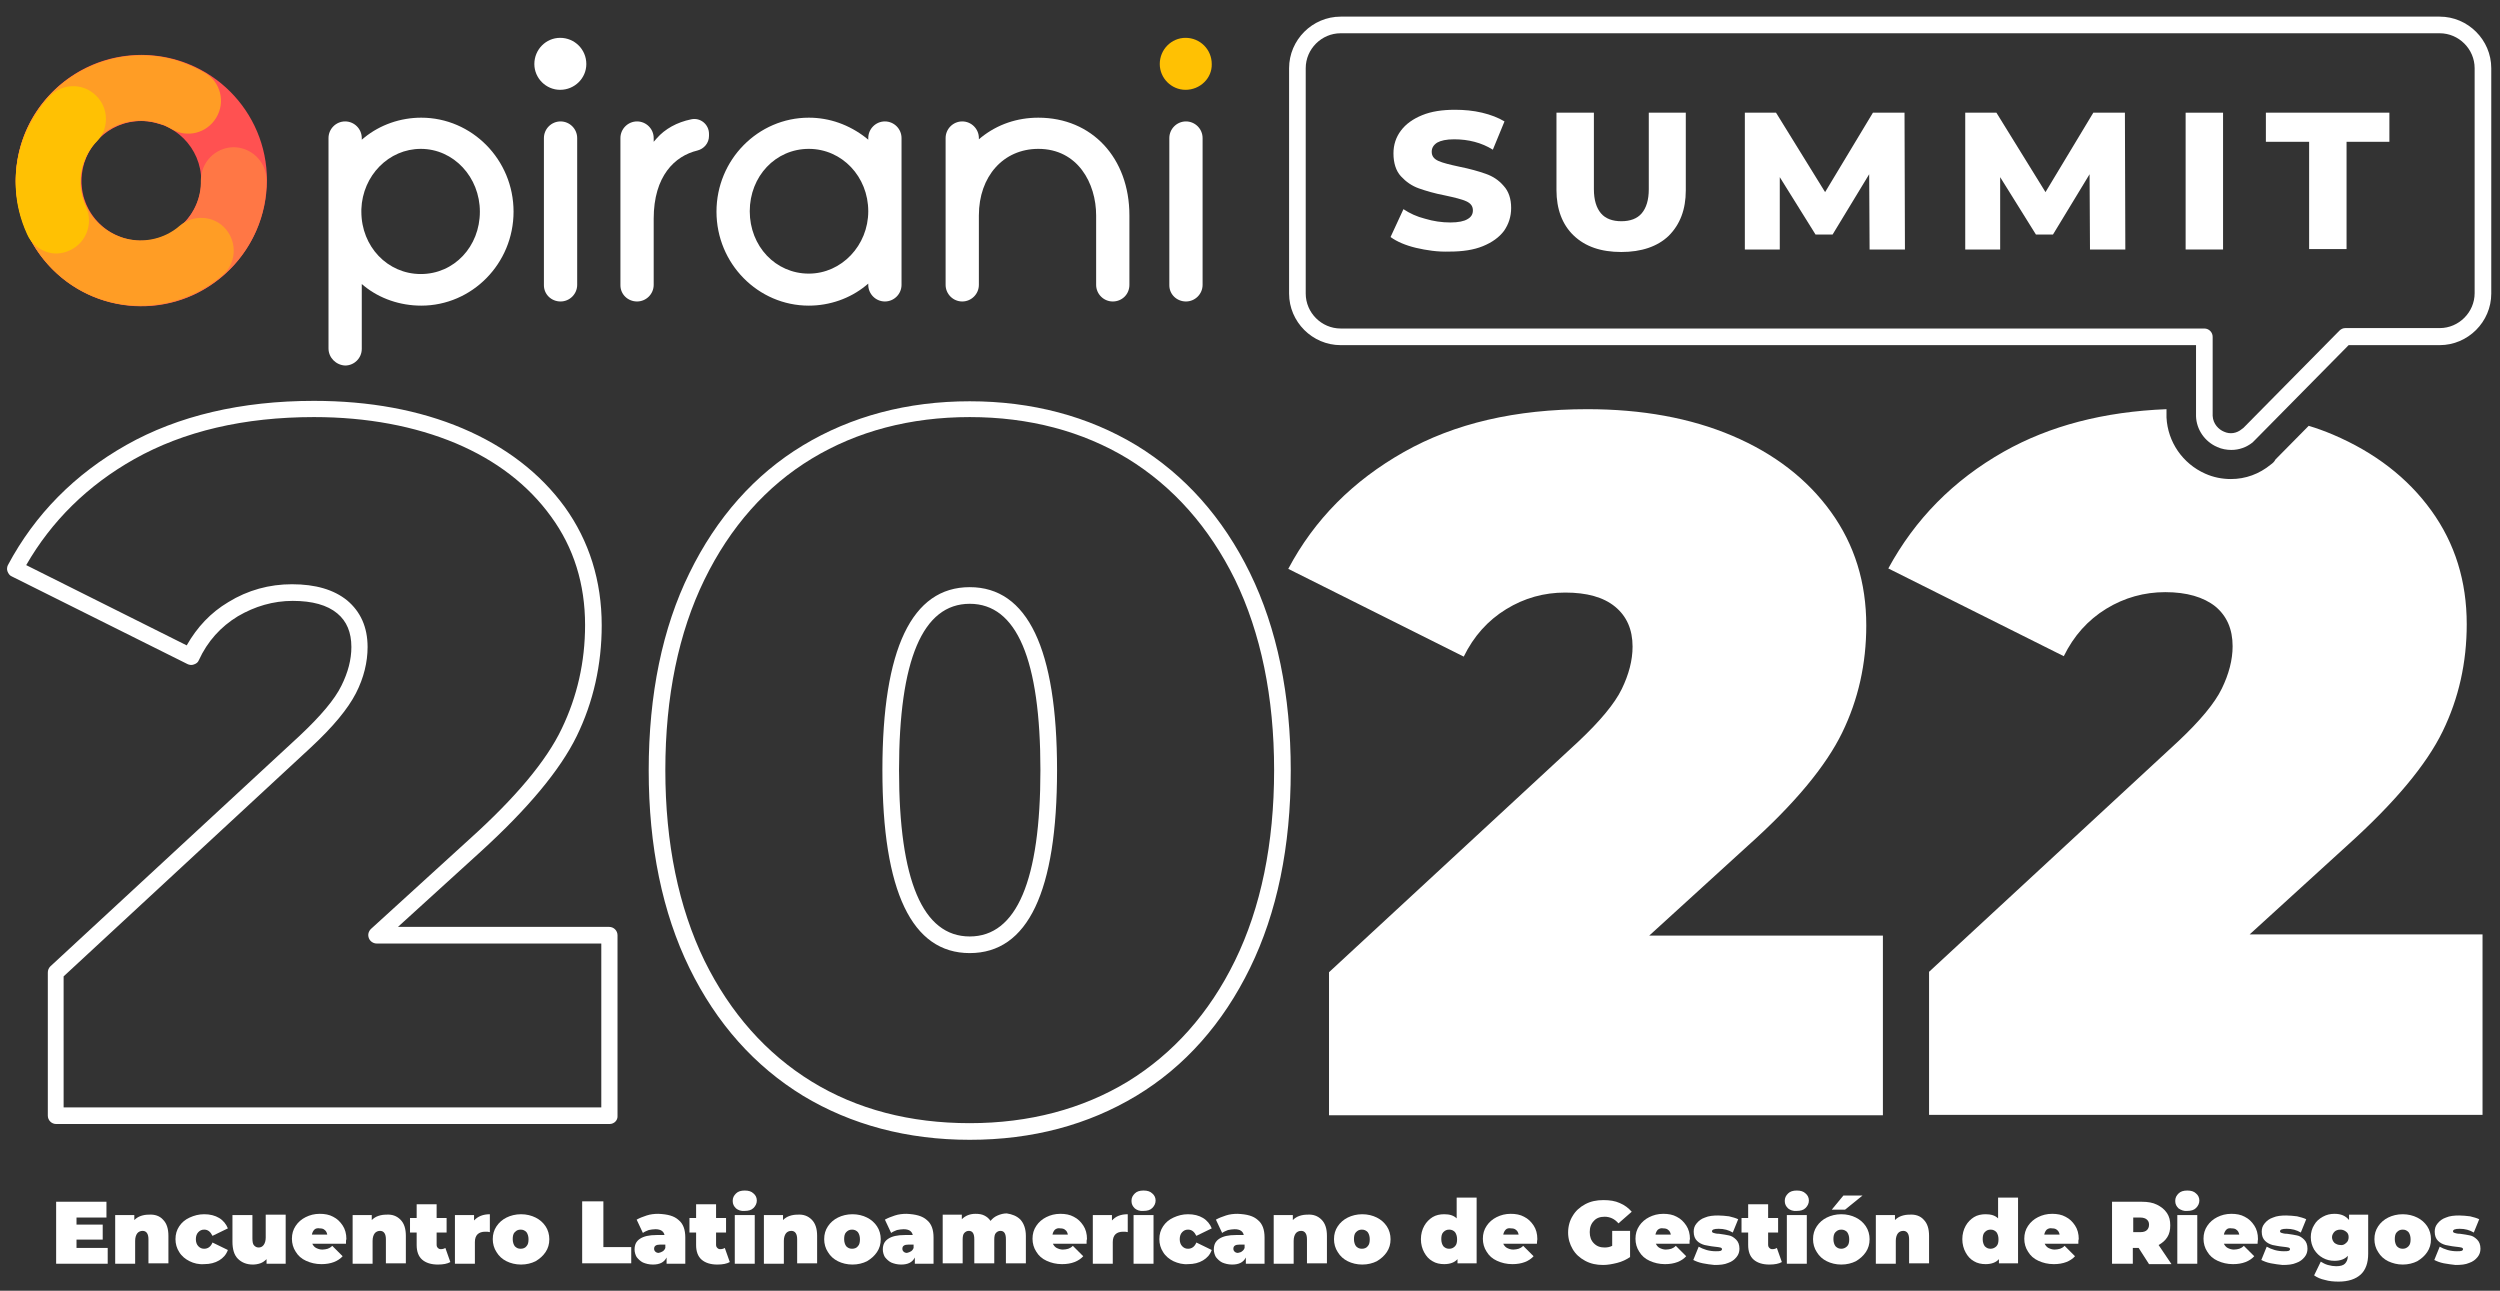
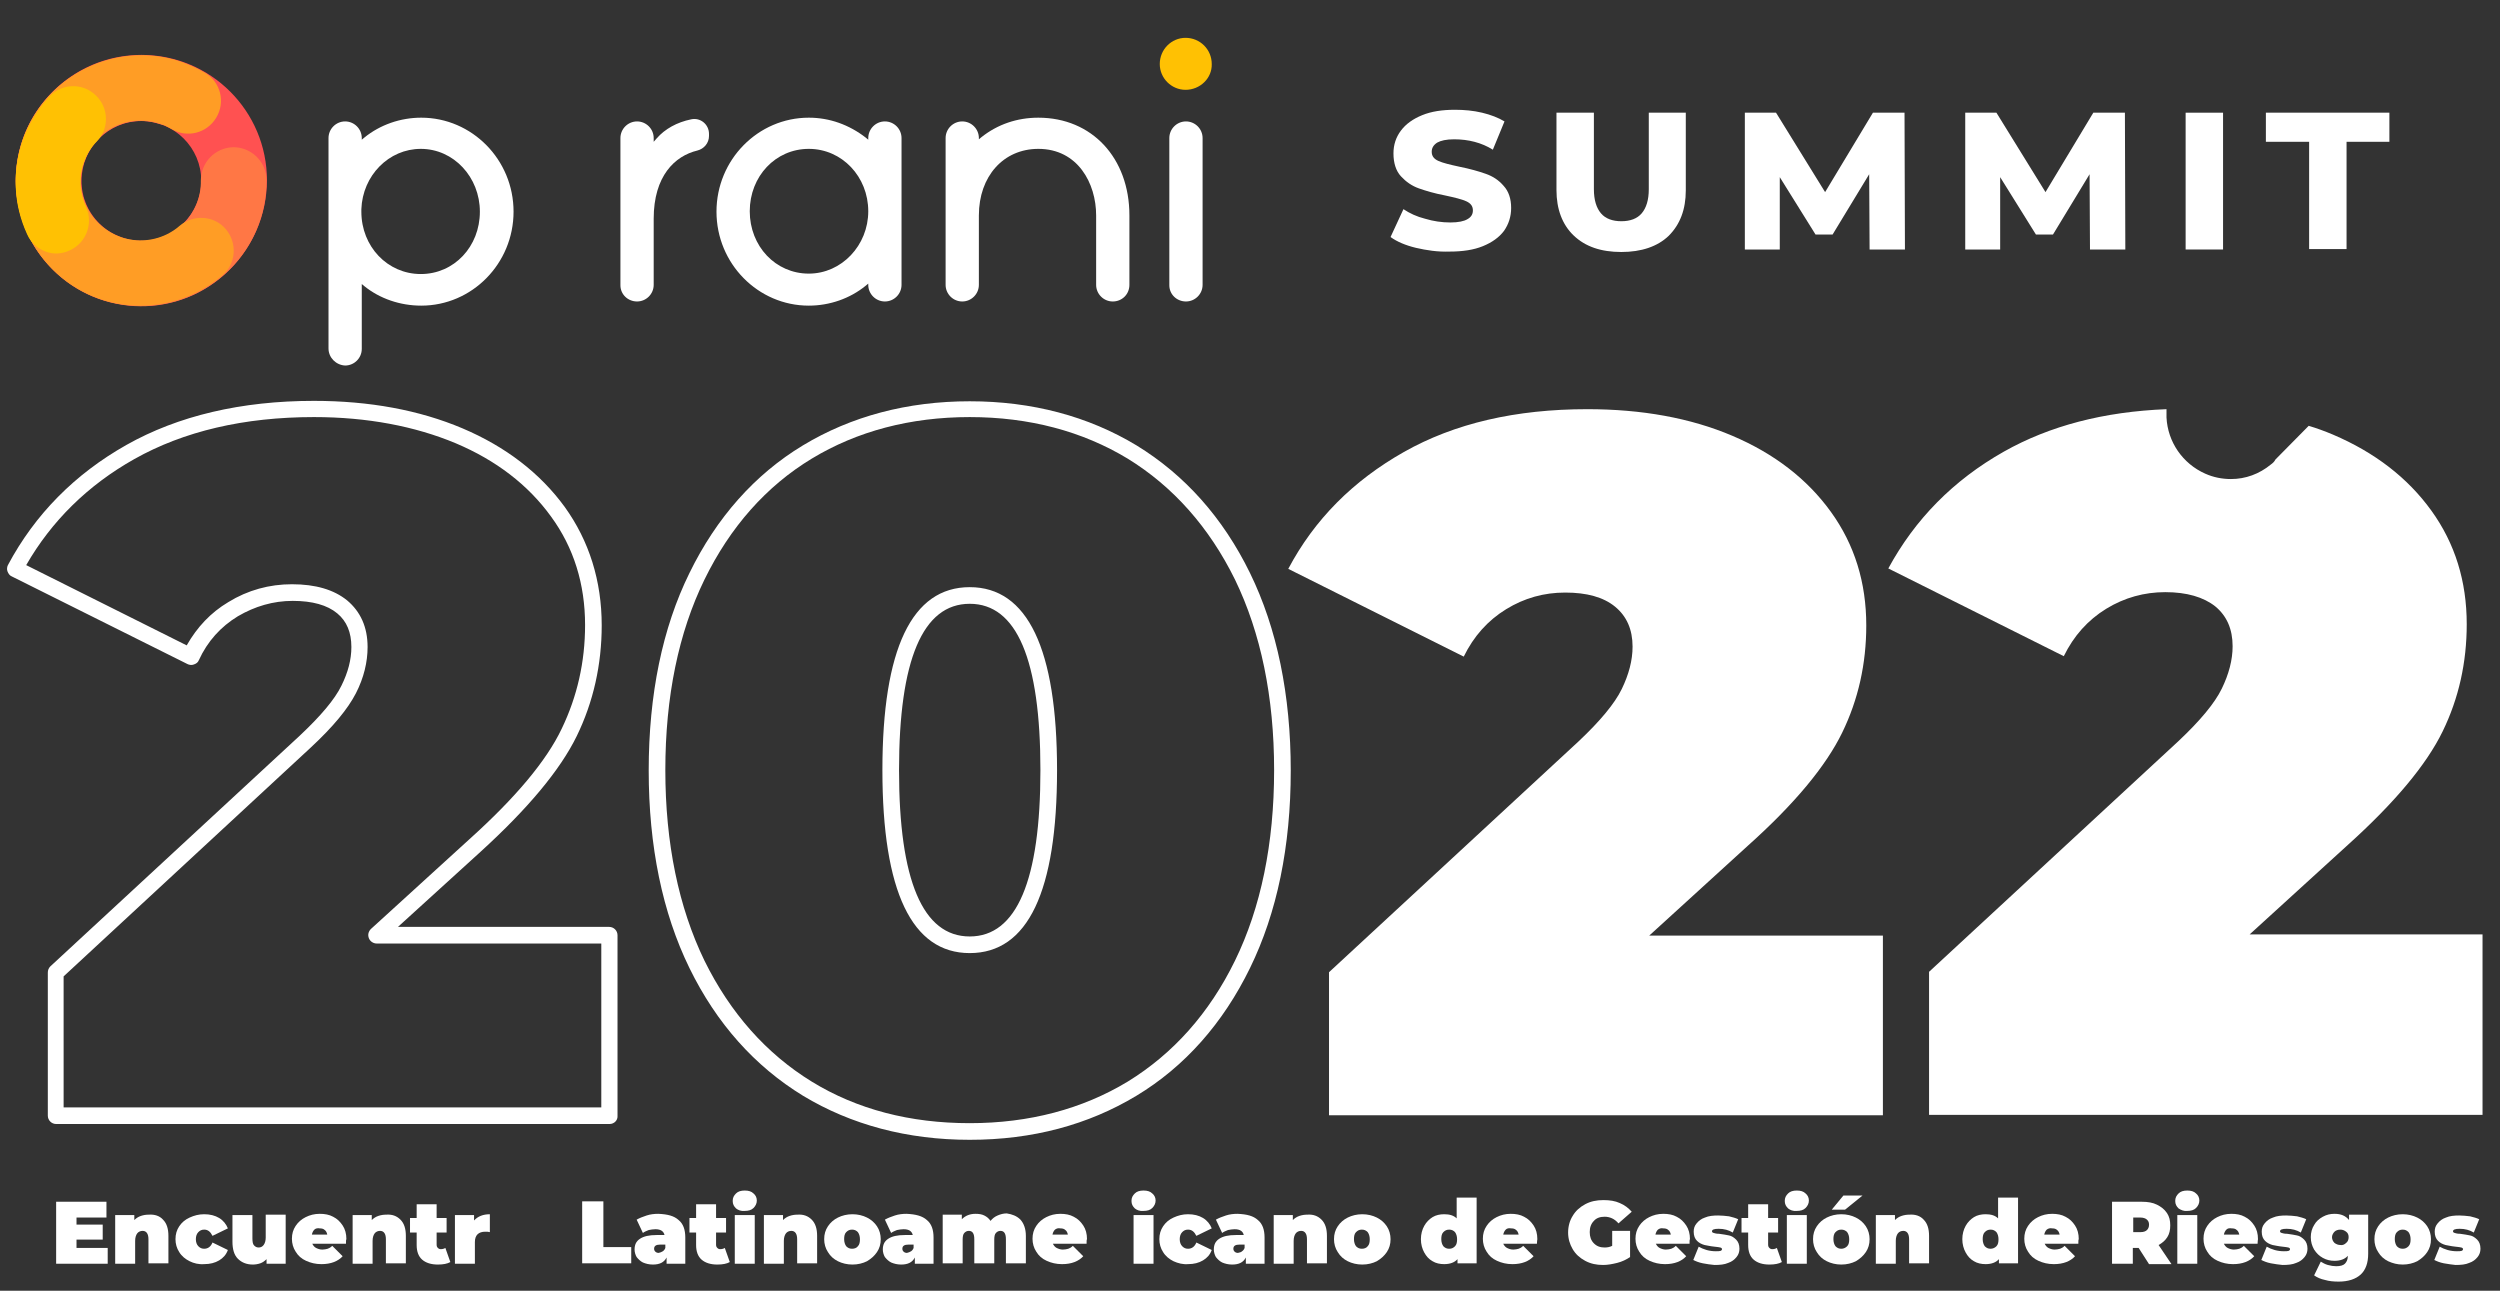
<svg xmlns="http://www.w3.org/2000/svg" xmlns:xlink="http://www.w3.org/1999/xlink" version="1.1" x="0px" y="0px" viewBox="0 0 601.2 310.4" style="enable-background:new 0 0 601.2 310.4;" xml:space="preserve">
  <rect x="0" y="0" width="601.2" height="310.4" fill="#333333" stroke="none" />
  <style type="text/css">
	.st0{opacity:0.6;}
	.st1{opacity:0.25;clip-path:url(#SVGID_00000137118097512440331220000006297754428227600808_);}
	.st2{fill:none;stroke:#FFFFFF;stroke-width:1.365;stroke-linecap:round;stroke-linejoin:round;stroke-miterlimit:10;}
	.st3{fill:#FFFFFF;}
	.st4{fill:none;stroke:#FFFFFF;stroke-width:2.131;stroke-linecap:round;stroke-linejoin:round;stroke-miterlimit:10;}
	.st5{fill:none;stroke:#FFFFFF;stroke-width:2.946;stroke-linecap:round;stroke-linejoin:round;stroke-miterlimit:10;}
	.st6{fill:none;stroke:#FFFFFF;stroke-width:3.062;stroke-linecap:round;stroke-linejoin:round;stroke-miterlimit:10;}
	.st7{fill:#FF5151;}
	.st8{fill:#FF7745;}
	.st9{fill:#FF9D25;}
	.st10{fill:#FFC103;}
	.st11{fill:none;stroke:#FFFFFF;stroke-width:3;stroke-linecap:round;stroke-linejoin:round;stroke-miterlimit:10;}
	.st12{fill:#111111;}
	.st13{opacity:0.7;clip-path:url(#SVGID_00000046333244648614966860000014837164282891235742_);}
	.st14{fill:none;stroke:#FFFFFF;stroke-width:1.261;stroke-linecap:round;stroke-linejoin:round;stroke-miterlimit:10;}
	.st15{fill:none;stroke:#FFFFFF;stroke-width:1.967;stroke-linecap:round;stroke-linejoin:round;stroke-miterlimit:10;}
	.st16{fill:none;stroke:#FFFFFF;stroke-width:1.223;stroke-linecap:round;stroke-linejoin:round;stroke-miterlimit:10;}
	.st17{fill:none;stroke:#FFFFFF;stroke-width:1.998;stroke-linecap:round;stroke-linejoin:round;stroke-miterlimit:10;}
	.st18{fill:url(#SVGID_00000034768794587408101670000000193138392911381692_);}
	.st19{fill:none;stroke:#FFFFFF;stroke-width:1.737;stroke-linecap:round;stroke-linejoin:round;stroke-miterlimit:10;}
	.st20{fill:url(#SVGID_00000036965142355868519910000018212369145808211897_);}
	
		.st21{fill:none;stroke:url(#SVGID_00000007412769017193609700000006274468429196831135_);stroke-width:3.458;stroke-miterlimit:10;}
	
		.st22{fill:none;stroke:url(#SVGID_00000134945320482465968930000003923624917910431932_);stroke-width:3.458;stroke-miterlimit:10;}
	
		.st23{fill:none;stroke:url(#SVGID_00000127742680975233150250000017187070492581757881_);stroke-width:3.458;stroke-miterlimit:10;}
	.st24{fill:url(#SVGID_00000164471949524877034760000001215674742368122510_);}
	.st25{fill:url(#SVGID_00000031196993059132159110000010276874393616096405_);}
	.st26{fill:none;stroke:#FFFFFF;stroke-width:3.668;stroke-linecap:round;stroke-linejoin:round;stroke-miterlimit:10;}
	.st27{fill:none;stroke:#FFFFFF;stroke-width:3.813;stroke-linecap:round;stroke-linejoin:round;stroke-miterlimit:10;}
	.st28{opacity:0.5;}
	.st29{opacity:0.7;clip-path:url(#SVGID_00000026139251204519082210000018202644219073382023_);}
	.st30{fill:none;stroke:#FFFFFF;stroke-width:1.265;stroke-linecap:round;stroke-linejoin:round;stroke-miterlimit:10;}
	.st31{fill:none;stroke:#FFFFFF;stroke-width:1.974;stroke-linecap:round;stroke-linejoin:round;stroke-miterlimit:10;}
	.st32{fill:#55AD82;}
	.st33{fill:#073632;}
	.st34{fill:#DCE5DC;}
	.st35{opacity:0.25;}
	.st36{fill:none;stroke:#FFFFFF;stroke-width:2.006;stroke-linecap:round;stroke-linejoin:round;stroke-miterlimit:10;}
	.st37{fill:none;stroke:#FFFFFF;stroke-width:2.35;stroke-linecap:round;stroke-linejoin:round;stroke-miterlimit:10;}
	.st38{opacity:0.25;clip-path:url(#SVGID_00000020367735144579431660000012673694085718454179_);}
	.st39{fill:none;stroke:#FFFFFF;stroke-width:4.161;stroke-linecap:round;stroke-linejoin:round;stroke-miterlimit:10;}
</style>
  <g id="Capa_2">
</g>
  <g id="Capa_1">
    <g>
      <g>
        <g>
          <path class="st7" d="M34,73.6c-16.6,0-30.2-13.5-30.2-30.2c0-16.6,13.5-30.2,30.2-30.2s30.2,13.5,30.2,30.2      C64.1,60.1,50.6,73.6,34,73.6 M34,29.1c-8,0-14.4,6.5-14.4,14.4c0,8,6.5,14.4,14.4,14.4s14.4-6.5,14.4-14.4      C48.4,35.5,41.9,29.1,34,29.1" />
          <path class="st8" d="M11.4,63.5C0.4,51.1,1.5,32,13.9,21c7.9-7,19.1-9.4,29.2-6.2c4.1,1.3,6.4,5.8,5.1,9.9      c-1.3,4.1-5.8,6.4-9.9,5.1c-4.9-1.6-10.2-0.5-14,3c-5.9,5.3-6.5,14.4-1.2,20.4c5.3,5.9,14.4,6.5,20.4,1.2      c3.1-2.8,4.9-6.8,4.8-11c0-4.3,3.4-7.9,7.8-8c4.3,0,7.9,3.4,8,7.8C64.2,51.9,60.5,60.2,54,66C41.6,77.1,22.5,76,11.4,63.5" />
          <path class="st9" d="M4,39.7c2.1-16.5,17.2-28.2,33.7-26.2c4.1,0.5,8,1.9,11.6,4c3.7,2.2,5,7,2.7,10.8c-2.2,3.7-7,5-10.8,2.7      c-1.7-1-3.6-1.7-5.6-1.9c-7.9-1-15.1,4.6-16.1,12.5c-1,7.9,4.6,15.1,12.5,16.1c4,0.5,8.1-0.7,11.2-3.4c3.3-2.8,8.3-2.5,11.1,0.8      c2.8,3.3,2.5,8.3-0.8,11.1c-6.5,5.6-15,8.1-23.4,7.1C13.7,71.3,2,56.2,4,39.7" />
          <path class="st10" d="M11,60.5c-1.9-0.7-3.6-2.1-4.5-4.2c-3.3-7.2-3.6-15.2-1-22.6c1.4-3.9,3.6-7.5,6.4-10.5      c3-3.2,8-3.3,11.1-0.3c3.2,3,3.3,8,0.3,11.1c-1.4,1.4-2.4,3.1-3.1,5c-1.3,3.5-1.1,7.4,0.5,10.8c1.8,4,0,8.6-3.9,10.4      C14.9,61.1,12.8,61.2,11,60.5" />
        </g>
        <path class="st3" d="M79,83.8l0-50.6c0-2.2,1.8-4,4-4h0c2.2,0,4,1.8,4,4v0.4l0.6-0.5c3.8-3.1,8.7-4.8,13.7-4.8     c12.2,0,22.2,10.1,22.2,22.6s-10,22.6-22.2,22.6c-5.1,0-10-1.7-13.7-4.7l-0.6-0.5l0,15.6c0,2.2-1.8,4-4,4h0     C80.8,87.8,79,86,79,83.8z M101.2,35.8c-7.7,0-14,6.4-14.3,14.5v0.6c0,8.4,6.3,15,14.3,15c8,0,14.2-6.6,14.2-15     C115.4,42.6,109.1,35.8,101.2,35.8z" />
-         <path class="st3" d="M130.8,68.6V33.2c0-2.2,1.8-4,4-4l0,0c2.2,0,4,1.8,4,4v35.3c0,2.2-1.8,4-4,4l0,0     C132.6,72.5,130.8,70.8,130.8,68.6z M134.7,21.6c-3.4,0-6.2-2.8-6.2-6.2c0-3.5,2.8-6.3,6.2-6.3c3.5,0,6.3,2.8,6.3,6.3     C141,18.8,138.2,21.6,134.7,21.6z" />
        <path class="st10" d="M285.1,21.6c-3.4,0-6.2-2.8-6.2-6.2c0-3.5,2.8-6.3,6.2-6.3c3.5,0,6.3,2.8,6.3,6.3     C291.5,18.8,288.6,21.6,285.1,21.6z" />
        <path class="st3" d="M149.2,68.6V33.2c0-2.2,1.8-4,4-4h0c2.2,0,4,1.8,4,4v0.9l0.7-0.8c2-2.3,4.9-3.9,8.3-4.6     c2.2-0.5,4.3,1.2,4.3,3.5v0.5c0,1.7-1.2,3.1-2.8,3.5c-5.4,1.3-10.5,6.1-10.5,16.4v15.9c0,2.2-1.8,4-4,4h0     C151,72.5,149.2,70.8,149.2,68.6z" />
        <path class="st3" d="M194.5,73.5c-12.2,0-22.2-10.1-22.2-22.6s10-22.6,22.2-22.6c5,0,9.7,1.7,13.7,4.8l0.6,0.5v-0.4     c0-2.2,1.8-4,4-4l0,0c2.2,0,4,1.8,4,4v35.3c0,2.2-1.8,4-4,4l0,0c-2.2,0-4-1.8-4-4v-0.3l-0.6,0.5     C204.4,71.8,199.5,73.5,194.5,73.5z M194.5,35.8c-8,0-14.2,6.6-14.2,15s6.2,15,14.2,15c7.9,0,14.3-6.8,14.3-15     C208.8,42.5,202.5,35.8,194.5,35.8z" />
        <path class="st3" d="M267.6,72.5c-2.2,0-4-1.8-4-4V51.8c0-7.7-4.4-16-13.9-16c-8.4,0-14.3,6.6-14.3,16v16.7c0,2.2-1.8,4-4,4h0     c-2.2,0-4-1.8-4-4V33.2c0-2.2,1.8-4,4-4h0c2.2,0,4,1.8,4,4v0.3l0.6-0.5c3.9-3.1,8.6-4.7,13.7-4.7c12.9,0,21.9,9.7,21.9,23.5v16.7     C271.6,70.8,269.8,72.5,267.6,72.5L267.6,72.5z" />
        <path class="st3" d="M281.2,68.6V33.2c0-2.2,1.8-4,4-4l0,0c2.2,0,4,1.8,4,4v35.3c0,2.2-1.8,4-4,4l0,0     C283,72.5,281.2,70.8,281.2,68.6z" />
      </g>
      <g>
        <g>
          <path class="st3" d="M340.5,59.6c-2.5-0.6-4.6-1.5-6.1-2.6l3.1-6.7c1.5,1,3.2,1.8,5.2,2.3c2,0.6,4,0.9,6.1,0.9      c1.9,0,3.3-0.3,4.1-0.8c0.9-0.5,1.3-1.2,1.3-2.1c0-1-0.5-1.7-1.6-2.2c-1.1-0.5-2.8-0.9-5.1-1.4c-2.6-0.5-4.6-1.1-6.3-1.7      s-3.1-1.6-4.3-2.9c-1.2-1.3-1.8-3.2-1.8-5.5c0-2.1,0.6-3.9,1.8-5.5c1.2-1.6,2.9-2.8,5.1-3.7c2.2-0.9,4.8-1.3,7.9-1.3      c2.2,0,4.4,0.2,6.5,0.7c2.1,0.5,3.9,1.2,5.4,2.1L359,36c-2.7-1.7-5.9-2.5-9.3-2.5c-1.9,0-3.2,0.3-4.1,0.8      c-0.9,0.6-1.3,1.3-1.3,2.2c0,1,0.5,1.7,1.6,2.2c1.1,0.5,2.8,0.9,5.1,1.4c2.5,0.5,4.6,1.1,6.3,1.7c1.7,0.6,3.1,1.5,4.3,2.9      c1.2,1.3,1.8,3.1,1.8,5.3c0,2.1-0.6,3.9-1.7,5.5c-1.2,1.6-2.9,2.8-5.1,3.7c-2.2,0.9-4.9,1.3-8,1.3      C345.7,60.6,343.1,60.2,340.5,59.6z" />
          <path class="st3" d="M378.4,56.6c-2.7-2.6-4.1-6.3-4.1-10.9V27.1h9v18.4c0,2.6,0.6,4.5,1.7,5.8c1.1,1.3,2.8,1.9,4.9,1.9      c2.1,0,3.8-0.6,4.9-1.9c1.1-1.3,1.7-3.2,1.7-5.8V27.1h8.9v18.7c0,4.6-1.4,8.2-4.1,10.9c-2.7,2.6-6.6,3.9-11.4,3.9      C385,60.6,381.2,59.3,378.4,56.6z" />
          <path class="st3" d="M449.6,59.9l-0.1-18l-8.8,14.5h-4.1L428,42.6v17.4h-8.4V27.1h7.5l11.8,19.1l11.5-19.1h7.6l0.1,32.9H449.6z" />
          <path class="st3" d="M502.6,59.9l-0.1-18l-8.8,14.5h-4.1L481,42.6v17.4h-8.4V27.1h7.5l11.8,19.1l11.5-19.1h7.6l0.1,32.9H502.6z" />
          <path class="st3" d="M525.6,27.1h9v32.9h-9V27.1z" />
          <path class="st3" d="M555.2,34.1h-10.3v-7h29.7v7h-10.3v25.8h-9V34.1z" />
        </g>
      </g>
      <g>
        <path class="st3" d="M146.6,270.3H13.5c-1.1,0-2-0.9-2-2v-34.4c0-0.6,0.2-1.1,0.6-1.5l60-55.5c5-4.7,8.4-8.7,10-12     c1.6-3.2,2.4-6.3,2.4-9.3c0-3.5-1.1-6.2-3.4-8.1c-2.4-2-6-3-10.7-3c-4.7,0-9.1,1.3-13.2,3.7c-4.1,2.5-7.3,6-9.4,10.6     c-0.2,0.5-0.6,0.8-1.2,1c-0.5,0.2-1.1,0.1-1.5-0.1L2.8,138.6c-0.5-0.2-0.8-0.7-1-1.2c-0.2-0.5-0.1-1.1,0.1-1.5     c6.5-12.2,16.1-21.9,28.5-28.9c12.4-7,27.6-10.6,45.1-10.6c13.3,0,25.3,2.2,35.7,6.6c10.4,4.4,18.7,10.8,24.6,18.9     c5.9,8.2,8.9,17.8,8.9,28.5c0,9.4-2,18.4-6,26.6c-4,8.2-11.8,17.5-23.1,27.8l-19.9,18.1h50.8c1.1,0,2,0.9,2,2v43.4     C148.6,269.4,147.7,270.3,146.6,270.3z M15.5,266.3h129.1v-39.4h-54c-0.8,0-1.6-0.5-1.9-1.3s-0.1-1.6,0.5-2.2l23.7-21.6     c11-9.9,18.5-18.8,22.2-26.6c3.7-7.7,5.6-16,5.6-24.9c0-9.8-2.7-18.6-8.2-26.1c-5.5-7.6-13.2-13.5-22.9-17.6     c-9.8-4.1-21.3-6.3-34.1-6.3c-16.8,0-31.3,3.4-43.2,10.1c-11.2,6.3-19.9,14.9-26,25.5l38.6,19.3c2.5-4.4,5.8-7.9,10-10.4     c4.7-2.9,9.9-4.3,15.3-4.3c5.7,0,10.1,1.3,13.3,3.9c3.2,2.7,4.9,6.4,4.9,11.2c0,3.6-0.9,7.4-2.8,11.1c-1.9,3.7-5.4,8-10.9,13.1     l-59.4,55V266.3z" />
      </g>
      <g>
        <path class="st3" d="M233.2,274.1c-15,0-28.5-3.6-40.1-10.6l0,0c-11.6-7.1-20.8-17.4-27.3-30.7c-6.5-13.3-9.8-29.3-9.8-47.5     c0-18.3,3.3-34.3,9.8-47.5c6.5-13.3,15.7-23.7,27.3-30.7c11.6-7,25.1-10.6,40.1-10.6c15,0,28.5,3.6,40.1,10.6     c11.6,7.1,20.8,17.4,27.3,30.7c6.5,13.3,9.8,29.3,9.8,47.5c0,18.3-3.3,34.2-9.8,47.5c-6.5,13.3-15.7,23.7-27.3,30.7     C261.7,270.5,248.3,274.1,233.2,274.1z M233.2,100.3c-14.3,0-27.1,3.4-38,10c-10.9,6.6-19.6,16.4-25.8,29.1     c-6.2,12.7-9.4,28.1-9.4,45.8c0,17.6,3.2,33,9.4,45.8c6.2,12.6,14.9,22.4,25.8,29.1c0,0,0,0,0,0c10.9,6.7,23.7,10,38,10     c14.3,0,27.1-3.4,38-10c10.9-6.7,19.6-16.4,25.8-29.1c6.2-12.7,9.4-28.1,9.4-45.8c0-17.6-3.2-33-9.4-45.8     c-6.2-12.6-14.9-22.4-25.8-29.1C260.3,103.7,247.5,100.3,233.2,100.3z M233.2,229.2c-13.9,0-21-14.8-21-44c0-29.2,7.1-44,21-44     s21,14.8,21,44C254.2,214.4,247.2,229.2,233.2,229.2z M233.2,145.2c-11.3,0-17,13.5-17,40c0,26.5,5.7,40,17,40s17-13.5,17-40     C250.2,158.6,244.5,145.2,233.2,145.2z" />
      </g>
      <path class="st3" d="M452.8,224.8v43.4H319.6v-34.4l60-55.5c5.2-4.9,8.7-9.1,10.4-12.6c1.7-3.5,2.6-6.9,2.6-10.2    c0-4.1-1.4-7.3-4.2-9.6c-2.8-2.3-6.8-3.4-12-3.4c-5.1,0-9.8,1.3-14.2,4c-4.4,2.7-7.8,6.5-10.2,11.4l-42.2-21.1    c6.3-11.9,15.6-21.2,27.8-28.1c12.2-6.9,26.9-10.3,44.1-10.3c13.1,0,24.8,2.1,34.9,6.4c10.1,4.3,18,10.4,23.7,18.3    c5.7,7.9,8.5,17,8.5,27.3c0,9.2-1.9,17.8-5.8,25.8c-3.9,8-11.4,17.1-22.7,27.2l-23.7,21.6H452.8z" />
      <g>
        <path class="st3" d="M546.1,111.7c-2.8,2.3-6.1,3.5-9.6,3.5c-2.1,0-4.2-0.4-6.2-1.3c-5.4-2.4-9-7.6-9.3-13.5l0-0.4v-1.6     c-15.1,0.6-28.1,4-39.1,10.2c-12.2,6.9-21.4,16.3-27.8,28.1l42.2,21.1c2.4-4.9,5.8-8.7,10.2-11.4c4.4-2.7,9.2-4,14.2-4     c5.2,0,9.2,1.2,12,3.4c2.8,2.3,4.2,5.5,4.2,9.6c0,3.3-0.9,6.7-2.6,10.2c-1.7,3.5-5.2,7.7-10.4,12.6l-60,55.5v34.4h133.1v-43.4     h-56l23.7-21.6c11.2-10.1,18.8-19.2,22.7-27.2c3.9-8,5.8-16.6,5.8-25.8c0-10.3-2.8-19.4-8.5-27.3c-5.7-7.9-13.6-14-23.7-18.3     c-1.9-0.8-3.8-1.5-5.8-2.1l-8,8.1C546.9,111.1,546.5,111.4,546.1,111.7z" />
      </g>
      <g>
        <path class="st3" d="M25.9,300.1v3.8H13.5v-14.9h12.1v3.8h-7.2v1.7h6.3v3.6h-6.3v2H25.9z" />
        <path class="st3" d="M39.2,293.3c0.9,0.9,1.3,2.2,1.3,3.9v6.6h-4.8V298c0-1.3-0.5-2-1.4-2c-0.5,0-1,0.2-1.3,0.6     c-0.3,0.4-0.5,1-0.5,1.8v5.5h-4.8v-11.7h4.6v1.2c0.5-0.5,1-0.8,1.6-1c0.6-0.2,1.2-0.3,1.9-0.3C37.2,292,38.4,292.4,39.2,293.3z" />
        <path class="st3" d="M45.6,303.3c-1-0.5-1.9-1.2-2.5-2.2c-0.6-0.9-0.9-2-0.9-3.1c0-1.2,0.3-2.2,0.9-3.1c0.6-0.9,1.4-1.6,2.5-2.1     s2.2-0.8,3.5-0.8c1.4,0,2.6,0.3,3.6,0.9c1,0.6,1.7,1.5,2.1,2.5l-3.7,1.8c-0.5-1-1.1-1.5-2-1.5c-0.6,0-1,0.2-1.4,0.6     s-0.6,1-0.6,1.7c0,0.7,0.2,1.3,0.6,1.7s0.8,0.6,1.4,0.6c0.9,0,1.6-0.5,2-1.5l3.7,1.8c-0.4,1.1-1.1,1.9-2.1,2.5     c-1,0.6-2.2,0.9-3.6,0.9C47.8,304.1,46.6,303.8,45.6,303.3z" />
        <path class="st3" d="M68.7,292.2v11.7h-4.6v-1.1c-0.4,0.4-0.9,0.8-1.5,1s-1.2,0.3-1.8,0.3c-1.5,0-2.7-0.5-3.6-1.4     c-0.9-0.9-1.3-2.3-1.3-4.1v-6.4h4.8v5.6c0,0.8,0.1,1.4,0.4,1.7s0.6,0.5,1.1,0.5c0.5,0,0.9-0.2,1.2-0.6c0.3-0.4,0.5-1,0.5-1.8     v-5.5H68.7z" />
        <path class="st3" d="M83.2,299.1h-8.1c0.2,0.4,0.5,0.8,0.9,1c0.4,0.2,0.9,0.4,1.5,0.4c0.5,0,0.9-0.1,1.3-0.2     c0.3-0.1,0.7-0.3,1.1-0.7l2.5,2.5c-1.1,1.2-2.8,1.9-5.1,1.9c-1.4,0-2.6-0.3-3.7-0.8s-1.9-1.2-2.5-2.2c-0.6-0.9-0.9-2-0.9-3.1     c0-1.2,0.3-2.2,0.9-3.1c0.6-0.9,1.4-1.6,2.4-2.1c1-0.5,2.1-0.8,3.4-0.8c1.2,0,2.3,0.2,3.2,0.7c1,0.5,1.7,1.2,2.3,2.1     s0.9,2,0.9,3.3C83.2,298.1,83.2,298.5,83.2,299.1z M75.6,295.7c-0.3,0.3-0.5,0.7-0.6,1.2h3.7c-0.1-0.5-0.3-0.9-0.6-1.1     c-0.3-0.3-0.7-0.4-1.2-0.4C76.4,295.3,75.9,295.4,75.6,295.7z" />
        <path class="st3" d="M96.3,293.3c0.9,0.9,1.3,2.2,1.3,3.9v6.6h-4.8V298c0-1.3-0.5-2-1.4-2c-0.5,0-1,0.2-1.3,0.6     c-0.3,0.4-0.5,1-0.5,1.8v5.5h-4.8v-11.7h4.6v1.2c0.5-0.5,1-0.8,1.6-1c0.6-0.2,1.2-0.3,1.9-0.3C94.3,292,95.4,292.4,96.3,293.3z" />
        <path class="st3" d="M108.3,303.5c-0.7,0.4-1.7,0.6-3,0.6c-1.6,0-2.9-0.4-3.8-1.2c-0.9-0.8-1.3-2-1.3-3.5v-3h-1.6v-3.5h1.6v-3.3     h4.8v3.3h2.4v3.5H105v2.9c0,0.4,0.1,0.6,0.3,0.8c0.2,0.2,0.4,0.3,0.7,0.3c0.4,0,0.8-0.1,1.1-0.3L108.3,303.5z" />
        <path class="st3" d="M117.8,292v4.3c-0.4-0.1-0.7-0.1-1.1-0.1c-1.6,0-2.5,0.8-2.5,2.5v5.2h-4.8v-11.7h4.6v1.3     C114.9,292.5,116.2,292,117.8,292z" />
-         <path class="st3" d="M121.8,303.3c-1-0.5-1.8-1.2-2.4-2.2c-0.6-0.9-0.9-2-0.9-3.1c0-1.2,0.3-2.2,0.9-3.1c0.6-0.9,1.4-1.6,2.4-2.1     c1-0.5,2.2-0.8,3.5-0.8c1.3,0,2.5,0.3,3.5,0.8c1,0.5,1.8,1.2,2.4,2.1c0.6,0.9,0.9,2,0.9,3.1c0,1.2-0.3,2.2-0.9,3.1     c-0.6,0.9-1.4,1.6-2.4,2.2c-1,0.5-2.2,0.8-3.5,0.8C124,304.1,122.8,303.8,121.8,303.3z M126.6,299.7c0.4-0.4,0.5-1,0.5-1.7     c0-0.7-0.2-1.3-0.5-1.7c-0.4-0.4-0.8-0.6-1.4-0.6c-0.6,0-1,0.2-1.4,0.6c-0.4,0.4-0.5,1-0.5,1.7c0,0.7,0.2,1.3,0.5,1.7     c0.4,0.4,0.8,0.6,1.4,0.6C125.8,300.3,126.3,300.1,126.6,299.7z" />
        <path class="st3" d="M140.1,288.9h5v11h6.7v3.9h-11.8V288.9z" />
        <path class="st3" d="M163.2,293.4c1.1,0.9,1.6,2.3,1.6,4.2v6.3h-4.5v-1.5c-0.6,1.2-1.7,1.7-3.3,1.7c-0.9,0-1.7-0.2-2.4-0.5     c-0.6-0.3-1.1-0.8-1.5-1.3c-0.3-0.5-0.5-1.2-0.5-1.8c0-1.2,0.4-2,1.3-2.6s2.2-0.9,4-0.9h1.9c-0.2-0.9-0.9-1.4-2.2-1.4     c-0.5,0-1.1,0.1-1.6,0.2c-0.5,0.2-1,0.4-1.4,0.7l-1.5-3.2c0.7-0.4,1.5-0.7,2.4-1s1.9-0.4,2.8-0.4     C160.6,292,162.1,292.4,163.2,293.4z M159.4,300.9c0.3-0.2,0.5-0.5,0.6-0.8v-0.8h-1.2c-1,0-1.5,0.3-1.5,1c0,0.3,0.1,0.5,0.3,0.7     s0.5,0.3,0.8,0.3C158.8,301.2,159.1,301.1,159.4,300.9z" />
        <path class="st3" d="M175.5,303.5c-0.7,0.4-1.7,0.6-3,0.6c-1.6,0-2.9-0.4-3.8-1.2c-0.9-0.8-1.3-2-1.3-3.5v-3h-1.6v-3.5h1.6v-3.3     h4.8v3.3h2.4v3.5h-2.4v2.9c0,0.4,0.1,0.6,0.3,0.8c0.2,0.2,0.4,0.3,0.7,0.3c0.4,0,0.8-0.1,1.1-0.3L175.5,303.5z" />
        <path class="st3" d="M177,290.6c-0.5-0.5-0.8-1-0.8-1.8s0.3-1.3,0.8-1.8c0.5-0.5,1.2-0.7,2.1-0.7c0.9,0,1.6,0.2,2.1,0.7     c0.5,0.4,0.8,1,0.8,1.7c0,0.7-0.3,1.3-0.8,1.8s-1.2,0.7-2.1,0.7C178.2,291.3,177.5,291,177,290.6z M176.7,292.2h4.8v11.7h-4.8     V292.2z" />
        <path class="st3" d="M195.2,293.3c0.9,0.9,1.3,2.2,1.3,3.9v6.6h-4.8V298c0-1.3-0.5-2-1.4-2c-0.5,0-1,0.2-1.3,0.6     c-0.3,0.4-0.5,1-0.5,1.8v5.5h-4.8v-11.7h4.6v1.2c0.5-0.5,1-0.8,1.6-1c0.6-0.2,1.2-0.3,1.9-0.3C193.2,292,194.3,292.4,195.2,293.3     z" />
        <path class="st3" d="M201.5,303.3c-1-0.5-1.8-1.2-2.4-2.2c-0.6-0.9-0.9-2-0.9-3.1c0-1.2,0.3-2.2,0.9-3.1c0.6-0.9,1.4-1.6,2.4-2.1     c1-0.5,2.2-0.8,3.5-0.8c1.3,0,2.5,0.3,3.5,0.8c1,0.5,1.8,1.2,2.4,2.1c0.6,0.9,0.9,2,0.9,3.1c0,1.2-0.3,2.2-0.9,3.1     c-0.6,0.9-1.4,1.6-2.4,2.2c-1,0.5-2.2,0.8-3.5,0.8C203.7,304.1,202.5,303.8,201.5,303.3z M206.3,299.7c0.4-0.4,0.5-1,0.5-1.7     c0-0.7-0.2-1.3-0.5-1.7c-0.4-0.4-0.8-0.6-1.4-0.6c-0.6,0-1,0.2-1.4,0.6c-0.4,0.4-0.5,1-0.5,1.7c0,0.7,0.2,1.3,0.5,1.7     c0.4,0.4,0.8,0.6,1.4,0.6C205.5,300.3,206,300.1,206.3,299.7z" />
        <path class="st3" d="M222.9,293.4c1.1,0.9,1.6,2.3,1.6,4.2v6.3H220v-1.5c-0.6,1.2-1.7,1.7-3.3,1.7c-0.9,0-1.7-0.2-2.4-0.5     c-0.6-0.3-1.1-0.8-1.5-1.3c-0.3-0.5-0.5-1.2-0.5-1.8c0-1.2,0.4-2,1.3-2.6s2.2-0.9,4-0.9h1.9c-0.2-0.9-0.9-1.4-2.2-1.4     c-0.5,0-1.1,0.1-1.6,0.2c-0.5,0.2-1,0.4-1.4,0.7l-1.5-3.2c0.7-0.4,1.5-0.7,2.4-1s1.9-0.4,2.8-0.4     C220.2,292,221.8,292.4,222.9,293.4z M219.1,300.9c0.3-0.2,0.5-0.5,0.6-0.8v-0.8h-1.2c-1,0-1.5,0.3-1.5,1c0,0.3,0.1,0.5,0.3,0.7     s0.5,0.3,0.8,0.3C218.5,301.2,218.8,301.1,219.1,300.9z" />
        <path class="st3" d="M245.4,293.3c0.8,0.9,1.3,2.2,1.3,3.9v6.6h-4.8V298c0-1.3-0.4-2-1.3-2c-0.5,0-0.8,0.2-1.1,0.5     c-0.3,0.3-0.4,0.9-0.4,1.6v5.7h-4.8V298c0-1.3-0.4-2-1.3-2c-0.5,0-0.8,0.2-1.1,0.5c-0.3,0.3-0.4,0.9-0.4,1.6v5.7h-4.8v-11.7h4.6     v1.1c0.9-0.9,2-1.3,3.3-1.3c0.8,0,1.5,0.1,2.1,0.4s1.1,0.7,1.5,1.3c0.5-0.6,1-1,1.7-1.3c0.7-0.3,1.4-0.5,2.2-0.5     C243.4,292,244.5,292.4,245.4,293.3z" />
        <path class="st3" d="M261.3,299.1h-8.1c0.2,0.4,0.5,0.8,0.9,1c0.4,0.2,0.9,0.4,1.5,0.4c0.5,0,0.9-0.1,1.3-0.2     c0.3-0.1,0.7-0.3,1.1-0.7l2.5,2.5c-1.1,1.2-2.8,1.9-5.1,1.9c-1.4,0-2.6-0.3-3.7-0.8s-1.9-1.2-2.5-2.2c-0.6-0.9-0.9-2-0.9-3.1     c0-1.2,0.3-2.2,0.9-3.1c0.6-0.9,1.4-1.6,2.4-2.1c1-0.5,2.1-0.8,3.4-0.8c1.2,0,2.3,0.2,3.2,0.7c1,0.5,1.7,1.2,2.3,2.1     s0.9,2,0.9,3.3C261.3,298.1,261.3,298.5,261.3,299.1z M253.7,295.7c-0.3,0.3-0.5,0.7-0.6,1.2h3.7c-0.1-0.5-0.3-0.9-0.6-1.1     c-0.3-0.3-0.7-0.4-1.2-0.4C254.5,295.3,254.1,295.4,253.7,295.7z" />
-         <path class="st3" d="M271.2,292v4.3c-0.4-0.1-0.7-0.1-1.1-0.1c-1.6,0-2.5,0.8-2.5,2.5v5.2h-4.8v-11.7h4.6v1.3     C268.3,292.5,269.5,292,271.2,292z" />
        <path class="st3" d="M272.9,290.6c-0.5-0.5-0.8-1-0.8-1.8s0.3-1.3,0.8-1.8c0.5-0.5,1.2-0.7,2.1-0.7c0.9,0,1.6,0.2,2.1,0.7     c0.5,0.4,0.8,1,0.8,1.7c0,0.7-0.3,1.3-0.8,1.8s-1.2,0.7-2.1,0.7C274.1,291.3,273.4,291,272.9,290.6z M272.6,292.2h4.8v11.7h-4.8     V292.2z" />
        <path class="st3" d="M282.2,303.3c-1-0.5-1.9-1.2-2.5-2.2c-0.6-0.9-0.9-2-0.9-3.1c0-1.2,0.3-2.2,0.9-3.1c0.6-0.9,1.4-1.6,2.5-2.1     s2.2-0.8,3.5-0.8c1.4,0,2.6,0.3,3.6,0.9c1,0.6,1.7,1.5,2.1,2.5l-3.7,1.8c-0.5-1-1.1-1.5-2-1.5c-0.6,0-1,0.2-1.4,0.6     s-0.6,1-0.6,1.7c0,0.7,0.2,1.3,0.6,1.7s0.8,0.6,1.4,0.6c0.9,0,1.6-0.5,2-1.5l3.7,1.8c-0.4,1.1-1.1,1.9-2.1,2.5     c-1,0.6-2.2,0.9-3.6,0.9C284.5,304.1,283.3,303.8,282.2,303.3z" />
        <path class="st3" d="M302.5,293.4c1.1,0.9,1.6,2.3,1.6,4.2v6.3h-4.5v-1.5c-0.6,1.2-1.7,1.7-3.3,1.7c-0.9,0-1.7-0.2-2.4-0.5     c-0.6-0.3-1.1-0.8-1.5-1.3c-0.3-0.5-0.5-1.2-0.5-1.8c0-1.2,0.4-2,1.3-2.6s2.2-0.9,4-0.9h1.9c-0.2-0.9-0.9-1.4-2.2-1.4     c-0.5,0-1.1,0.1-1.6,0.2c-0.5,0.2-1,0.4-1.4,0.7l-1.5-3.2c0.7-0.4,1.5-0.7,2.4-1s1.9-0.4,2.8-0.4     C299.9,292,301.4,292.4,302.5,293.4z M298.7,300.9c0.3-0.2,0.5-0.5,0.6-0.8v-0.8h-1.2c-1,0-1.5,0.3-1.5,1c0,0.3,0.1,0.5,0.3,0.7     s0.5,0.3,0.8,0.3C298.2,301.2,298.5,301.1,298.7,300.9z" />
        <path class="st3" d="M317.8,293.3c0.9,0.9,1.3,2.2,1.3,3.9v6.6h-4.8V298c0-1.3-0.5-2-1.4-2c-0.5,0-1,0.2-1.3,0.6     c-0.3,0.4-0.5,1-0.5,1.8v5.5h-4.8v-11.7h4.6v1.2c0.5-0.5,1-0.8,1.6-1c0.6-0.2,1.2-0.3,1.9-0.3C315.8,292,316.9,292.4,317.8,293.3     z" />
        <path class="st3" d="M324.1,303.3c-1-0.5-1.8-1.2-2.4-2.2c-0.6-0.9-0.9-2-0.9-3.1c0-1.2,0.3-2.2,0.9-3.1c0.6-0.9,1.4-1.6,2.4-2.1     c1-0.5,2.2-0.8,3.5-0.8c1.3,0,2.5,0.3,3.5,0.8c1,0.5,1.8,1.2,2.4,2.1c0.6,0.9,0.9,2,0.9,3.1c0,1.2-0.3,2.2-0.9,3.1     c-0.6,0.9-1.4,1.6-2.4,2.2c-1,0.5-2.2,0.8-3.5,0.8C326.3,304.1,325.1,303.8,324.1,303.3z M328.9,299.7c0.4-0.4,0.5-1,0.5-1.7     c0-0.7-0.2-1.3-0.5-1.7c-0.4-0.4-0.8-0.6-1.4-0.6c-0.6,0-1,0.2-1.4,0.6c-0.4,0.4-0.5,1-0.5,1.7c0,0.7,0.2,1.3,0.5,1.7     c0.4,0.4,0.8,0.6,1.4,0.6C328.1,300.3,328.6,300.1,328.9,299.7z" />
        <path class="st3" d="M355.1,288v15.8h-4.6v-1c-0.7,0.8-1.8,1.2-3.2,1.2c-1,0-2-0.2-2.8-0.7c-0.9-0.5-1.5-1.2-2-2.1     c-0.5-0.9-0.8-2-0.8-3.2c0-1.2,0.3-2.3,0.8-3.2c0.5-0.9,1.2-1.6,2-2.1s1.8-0.7,2.8-0.7c1.3,0,2.3,0.3,3,1V288H355.1z      M349.9,299.7c0.4-0.4,0.5-1,0.5-1.7c0-0.7-0.2-1.3-0.5-1.7c-0.4-0.4-0.8-0.6-1.4-0.6c-0.6,0-1,0.2-1.4,0.6     c-0.4,0.4-0.5,1-0.5,1.7c0,0.7,0.2,1.3,0.5,1.7c0.4,0.4,0.8,0.6,1.4,0.6C349.1,300.3,349.5,300.1,349.9,299.7z" />
        <path class="st3" d="M369.6,299.1h-8.1c0.2,0.4,0.5,0.8,0.9,1c0.4,0.2,0.9,0.4,1.5,0.4c0.5,0,0.9-0.1,1.3-0.2     c0.3-0.1,0.7-0.3,1.1-0.7l2.5,2.5c-1.1,1.2-2.8,1.9-5.1,1.9c-1.4,0-2.6-0.3-3.7-0.8s-1.9-1.2-2.5-2.2c-0.6-0.9-0.9-2-0.9-3.1     c0-1.2,0.3-2.2,0.9-3.1c0.6-0.9,1.4-1.6,2.4-2.1c1-0.5,2.1-0.8,3.4-0.8c1.2,0,2.3,0.2,3.2,0.7c1,0.5,1.7,1.2,2.3,2.1     s0.9,2,0.9,3.3C369.7,298.1,369.6,298.5,369.6,299.1z M362.1,295.7c-0.3,0.3-0.5,0.7-0.6,1.2h3.7c-0.1-0.5-0.3-0.9-0.6-1.1     c-0.3-0.3-0.7-0.4-1.2-0.4C362.8,295.3,362.4,295.4,362.1,295.7z" />
        <path class="st3" d="M387.6,296h4.4v6.3c-0.9,0.6-1.9,1.1-3.1,1.4c-1.2,0.3-2.3,0.5-3.4,0.5c-1.6,0-3-0.3-4.3-1     c-1.3-0.7-2.3-1.6-3-2.8c-0.7-1.2-1.1-2.5-1.1-4c0-1.5,0.4-2.9,1.1-4c0.7-1.2,1.7-2.1,3-2.8c1.3-0.7,2.7-1,4.4-1     c1.5,0,2.8,0.2,3.9,0.7c1.2,0.5,2.1,1.2,2.9,2.1l-3.2,2.8c-0.9-1.1-2.1-1.6-3.3-1.6c-1.1,0-2,0.3-2.6,1c-0.7,0.7-1,1.6-1,2.7     c0,1.1,0.3,2,1,2.7s1.5,1,2.6,1c0.6,0,1.2-0.1,1.8-0.4V296z" />
        <path class="st3" d="M406.3,299.1h-8.1c0.2,0.4,0.5,0.8,0.9,1c0.4,0.2,0.9,0.4,1.5,0.4c0.5,0,0.9-0.1,1.3-0.2     c0.3-0.1,0.7-0.3,1.1-0.7l2.5,2.5c-1.1,1.2-2.8,1.9-5.1,1.9c-1.4,0-2.6-0.3-3.7-0.8s-1.9-1.2-2.5-2.2c-0.6-0.9-0.9-2-0.9-3.1     c0-1.2,0.3-2.2,0.9-3.1c0.6-0.9,1.4-1.6,2.4-2.1c1-0.5,2.1-0.8,3.4-0.8c1.2,0,2.3,0.2,3.2,0.7c1,0.5,1.7,1.2,2.3,2.1     s0.9,2,0.9,3.3C406.3,298.1,406.3,298.5,406.3,299.1z M398.7,295.7c-0.3,0.3-0.5,0.7-0.6,1.2h3.7c-0.1-0.5-0.3-0.9-0.6-1.1     c-0.3-0.3-0.7-0.4-1.2-0.4C399.5,295.3,399.1,295.4,398.7,295.7z" />
        <path class="st3" d="M409.5,303.8c-1-0.2-1.7-0.5-2.3-0.8l1.3-3.2c0.5,0.3,1.2,0.6,1.9,0.8s1.5,0.3,2.2,0.3c0.6,0,0.9,0,1.2-0.1     c0.2-0.1,0.3-0.2,0.3-0.4s-0.1-0.3-0.4-0.4c-0.3-0.1-0.7-0.1-1.4-0.2c-1-0.1-1.8-0.3-2.4-0.4c-0.7-0.2-1.3-0.5-1.8-1     c-0.5-0.5-0.8-1.2-0.8-2.2c0-0.8,0.2-1.4,0.7-2c0.5-0.6,1.1-1.1,2-1.4c0.9-0.4,2-0.5,3.2-0.5c0.9,0,1.7,0.1,2.6,0.2     c0.8,0.2,1.6,0.4,2.2,0.7l-1.3,3.2c-1-0.6-2.1-0.9-3.4-0.9c-1.1,0-1.6,0.2-1.6,0.6c0,0.2,0.1,0.3,0.4,0.4s0.7,0.2,1.3,0.2     c1,0.1,1.8,0.3,2.4,0.4s1.2,0.5,1.7,1c0.5,0.5,0.8,1.2,0.8,2.2c0,0.7-0.2,1.4-0.7,2s-1.1,1.1-2,1.4c-0.9,0.4-2,0.5-3.3,0.5     C411.4,304.1,410.4,304,409.5,303.8z" />
        <path class="st3" d="M428.5,303.5c-0.7,0.4-1.7,0.6-3,0.6c-1.6,0-2.9-0.4-3.8-1.2c-0.9-0.8-1.3-2-1.3-3.5v-3h-1.6v-3.5h1.6v-3.3     h4.8v3.3h2.4v3.5h-2.4v2.9c0,0.4,0.1,0.6,0.3,0.8c0.2,0.2,0.4,0.3,0.7,0.3c0.4,0,0.8-0.1,1.1-0.3L428.5,303.5z" />
        <path class="st3" d="M430,290.6c-0.5-0.5-0.8-1-0.8-1.8s0.3-1.3,0.8-1.8c0.5-0.5,1.2-0.7,2.1-0.7c0.9,0,1.6,0.2,2.1,0.7     c0.5,0.4,0.8,1,0.8,1.7c0,0.7-0.3,1.3-0.8,1.8s-1.2,0.7-2.1,0.7C431.2,291.3,430.5,291,430,290.6z M429.7,292.2h4.8v11.7h-4.8     V292.2z" />
        <path class="st3" d="M439.3,303.3c-1-0.5-1.8-1.2-2.4-2.2c-0.6-0.9-0.9-2-0.9-3.1c0-1.2,0.3-2.2,0.9-3.1c0.6-0.9,1.4-1.6,2.4-2.1     c1-0.5,2.2-0.8,3.5-0.8c1.3,0,2.5,0.3,3.5,0.8c1,0.5,1.8,1.2,2.4,2.1c0.6,0.9,0.9,2,0.9,3.1c0,1.2-0.3,2.2-0.9,3.1     c-0.6,0.9-1.4,1.6-2.4,2.2c-1,0.5-2.2,0.8-3.5,0.8C441.5,304.1,440.3,303.8,439.3,303.3z M443.3,287.5h4.6l-4.2,3.4h-3.2     L443.3,287.5z M444.2,299.7c0.4-0.4,0.5-1,0.5-1.7c0-0.7-0.2-1.3-0.5-1.7c-0.4-0.4-0.8-0.6-1.4-0.6c-0.6,0-1,0.2-1.4,0.6     c-0.4,0.4-0.5,1-0.5,1.7c0,0.7,0.2,1.3,0.5,1.7c0.4,0.4,0.8,0.6,1.4,0.6C443.3,300.3,443.8,300.1,444.2,299.7z" />
        <path class="st3" d="M462.6,293.3c0.9,0.9,1.3,2.2,1.3,3.9v6.6h-4.8V298c0-1.3-0.5-2-1.4-2c-0.5,0-1,0.2-1.3,0.6     c-0.3,0.4-0.5,1-0.5,1.8v5.5h-4.8v-11.7h4.6v1.2c0.5-0.5,1-0.8,1.6-1c0.6-0.2,1.2-0.3,1.9-0.3C460.6,292,461.8,292.4,462.6,293.3     z" />
        <path class="st3" d="M485.3,288v15.8h-4.6v-1c-0.7,0.8-1.8,1.2-3.2,1.2c-1,0-2-0.2-2.8-0.7c-0.9-0.5-1.5-1.2-2-2.1     c-0.5-0.9-0.8-2-0.8-3.2c0-1.2,0.3-2.3,0.8-3.2c0.5-0.9,1.2-1.6,2-2.1s1.8-0.7,2.8-0.7c1.3,0,2.3,0.3,3,1V288H485.3z      M480.1,299.7c0.4-0.4,0.5-1,0.5-1.7c0-0.7-0.2-1.3-0.5-1.7c-0.4-0.4-0.8-0.6-1.4-0.6c-0.6,0-1,0.2-1.4,0.6     c-0.4,0.4-0.5,1-0.5,1.7c0,0.7,0.2,1.3,0.5,1.7c0.4,0.4,0.8,0.6,1.4,0.6C479.2,300.3,479.7,300.1,480.1,299.7z" />
        <path class="st3" d="M499.8,299.1h-8.1c0.2,0.4,0.5,0.8,0.9,1c0.4,0.2,0.9,0.4,1.5,0.4c0.5,0,0.9-0.1,1.3-0.2     c0.3-0.1,0.7-0.3,1.1-0.7l2.5,2.5c-1.1,1.2-2.8,1.9-5.1,1.9c-1.4,0-2.6-0.3-3.7-0.8s-1.9-1.2-2.5-2.2c-0.6-0.9-0.9-2-0.9-3.1     c0-1.2,0.3-2.2,0.9-3.1c0.6-0.9,1.4-1.6,2.4-2.1c1-0.5,2.1-0.8,3.4-0.8c1.2,0,2.3,0.2,3.2,0.7c1,0.5,1.7,1.2,2.3,2.1     s0.9,2,0.9,3.3C499.8,298.1,499.8,298.5,499.8,299.1z M492.2,295.7c-0.3,0.3-0.5,0.7-0.6,1.2h3.7c-0.1-0.5-0.3-0.9-0.6-1.1     c-0.3-0.3-0.7-0.4-1.2-0.4C493,295.3,492.6,295.4,492.2,295.7z" />
        <path class="st3" d="M514.3,300.1h-1.4v3.8h-5v-14.9h7.2c1.4,0,2.6,0.2,3.6,0.7c1,0.5,1.8,1.1,2.4,2s0.8,1.8,0.8,3     c0,1.1-0.2,2-0.7,2.8c-0.5,0.8-1.2,1.4-2.1,1.9l3.1,4.6h-5.4L514.3,300.1z M516.3,293.3c-0.3-0.3-0.9-0.5-1.5-0.5h-1.8v3.5h1.8     c0.7,0,1.2-0.2,1.5-0.5c0.3-0.3,0.5-0.7,0.5-1.3S516.6,293.6,516.3,293.3z" />
        <path class="st3" d="M523.9,290.6c-0.5-0.5-0.8-1-0.8-1.8s0.3-1.3,0.8-1.8c0.5-0.5,1.2-0.7,2.1-0.7c0.9,0,1.6,0.2,2.1,0.7     c0.5,0.4,0.8,1,0.8,1.7c0,0.7-0.3,1.3-0.8,1.8s-1.2,0.7-2.1,0.7C525.2,291.3,524.5,291,523.9,290.6z M523.6,292.2h4.8v11.7h-4.8     V292.2z" />
        <path class="st3" d="M542.9,299.1h-8.1c0.2,0.4,0.5,0.8,0.9,1c0.4,0.2,0.9,0.4,1.5,0.4c0.5,0,0.9-0.1,1.3-0.2     c0.3-0.1,0.7-0.3,1.1-0.7l2.5,2.5c-1.1,1.2-2.8,1.9-5.1,1.9c-1.4,0-2.6-0.3-3.7-0.8s-1.9-1.2-2.5-2.2c-0.6-0.9-0.9-2-0.9-3.1     c0-1.2,0.3-2.2,0.9-3.1c0.6-0.9,1.4-1.6,2.4-2.1c1-0.5,2.1-0.8,3.4-0.8c1.2,0,2.3,0.2,3.2,0.7c1,0.5,1.7,1.2,2.3,2.1     s0.9,2,0.9,3.3C543,298.1,542.9,298.5,542.9,299.1z M535.4,295.7c-0.3,0.3-0.5,0.7-0.6,1.2h3.7c-0.1-0.5-0.3-0.9-0.6-1.1     c-0.3-0.3-0.7-0.4-1.2-0.4C536.1,295.3,535.7,295.4,535.4,295.7z" />
        <path class="st3" d="M546.1,303.8c-1-0.2-1.7-0.5-2.3-0.8l1.3-3.2c0.5,0.3,1.2,0.6,1.9,0.8s1.5,0.3,2.2,0.3c0.6,0,0.9,0,1.2-0.1     c0.2-0.1,0.3-0.2,0.3-0.4s-0.1-0.3-0.4-0.4c-0.3-0.1-0.7-0.1-1.4-0.2c-1-0.1-1.8-0.3-2.4-0.4c-0.7-0.2-1.3-0.5-1.8-1     c-0.5-0.5-0.8-1.2-0.8-2.2c0-0.8,0.2-1.4,0.7-2c0.5-0.6,1.1-1.1,2-1.4c0.9-0.4,2-0.5,3.2-0.5c0.9,0,1.7,0.1,2.6,0.2     c0.8,0.2,1.6,0.4,2.2,0.7l-1.3,3.2c-1-0.6-2.1-0.9-3.4-0.9c-1.1,0-1.6,0.2-1.6,0.6c0,0.2,0.1,0.3,0.4,0.4s0.7,0.2,1.3,0.2     c1,0.1,1.8,0.3,2.4,0.4s1.2,0.5,1.7,1c0.5,0.5,0.8,1.2,0.8,2.2c0,0.7-0.2,1.4-0.7,2s-1.1,1.1-2,1.4c-0.9,0.4-2,0.5-3.3,0.5     C548,304.1,547.1,304,546.1,303.8z" />
        <path class="st3" d="M569.5,292.2v9.3c0,2.2-0.6,3.9-1.8,5c-1.2,1.1-3,1.7-5.3,1.7c-1.2,0-2.3-0.1-3.3-0.4     c-1-0.2-1.9-0.6-2.6-1.1l1.6-3.3c0.5,0.3,1,0.6,1.7,0.8s1.4,0.3,2,0.3c1,0,1.7-0.2,2.1-0.6c0.4-0.4,0.7-1,0.7-1.8V302     c-0.7,0.8-1.8,1.2-3.2,1.2c-1,0-1.9-0.2-2.8-0.7c-0.9-0.5-1.5-1.1-2.1-2c-0.5-0.9-0.8-1.8-0.8-3c0-1.1,0.3-2.1,0.8-2.9     c0.5-0.9,1.2-1.5,2.1-2c0.9-0.5,1.8-0.7,2.8-0.7c1.6,0,2.7,0.5,3.5,1.5v-1.3H569.5z M564.2,298.9c0.4-0.3,0.6-0.8,0.6-1.4     s-0.2-1-0.6-1.3c-0.4-0.3-0.8-0.5-1.4-0.5c-0.6,0-1.1,0.2-1.4,0.5s-0.6,0.8-0.6,1.3s0.2,1,0.6,1.4c0.4,0.3,0.9,0.5,1.4,0.5     C563.3,299.5,563.8,299.3,564.2,298.9z" />
        <path class="st3" d="M574.3,303.3c-1-0.5-1.8-1.2-2.4-2.2c-0.6-0.9-0.9-2-0.9-3.1c0-1.2,0.3-2.2,0.9-3.1c0.6-0.9,1.4-1.6,2.4-2.1     c1-0.5,2.2-0.8,3.5-0.8c1.3,0,2.5,0.3,3.5,0.8c1,0.5,1.8,1.2,2.4,2.1c0.6,0.9,0.9,2,0.9,3.1c0,1.2-0.3,2.2-0.9,3.1     c-0.6,0.9-1.4,1.6-2.4,2.2c-1,0.5-2.2,0.8-3.5,0.8C576.5,304.1,575.4,303.8,574.3,303.3z M579.2,299.7c0.4-0.4,0.5-1,0.5-1.7     c0-0.7-0.2-1.3-0.5-1.7c-0.4-0.4-0.8-0.6-1.4-0.6c-0.6,0-1,0.2-1.4,0.6c-0.4,0.4-0.5,1-0.5,1.7c0,0.7,0.2,1.3,0.5,1.7     c0.4,0.4,0.8,0.6,1.4,0.6C578.4,300.3,578.8,300.1,579.2,299.7z" />
        <path class="st3" d="M587.7,303.8c-1-0.2-1.7-0.5-2.3-0.8l1.3-3.2c0.5,0.3,1.2,0.6,1.9,0.8s1.5,0.3,2.2,0.3c0.6,0,0.9,0,1.2-0.1     c0.2-0.1,0.3-0.2,0.3-0.4s-0.1-0.3-0.4-0.4c-0.3-0.1-0.7-0.1-1.4-0.2c-1-0.1-1.8-0.3-2.4-0.4c-0.7-0.2-1.3-0.5-1.8-1     c-0.5-0.5-0.8-1.2-0.8-2.2c0-0.8,0.2-1.4,0.7-2c0.5-0.6,1.1-1.1,2-1.4c0.9-0.4,2-0.5,3.2-0.5c0.9,0,1.7,0.1,2.6,0.2     c0.8,0.2,1.6,0.4,2.2,0.7l-1.3,3.2c-1-0.6-2.1-0.9-3.4-0.9c-1.1,0-1.6,0.2-1.6,0.6c0,0.2,0.1,0.3,0.4,0.4s0.7,0.2,1.3,0.2     c1,0.1,1.8,0.3,2.4,0.4s1.2,0.5,1.7,1c0.5,0.5,0.8,1.2,0.8,2.2c0,0.7-0.2,1.4-0.7,2s-1.1,1.1-2,1.4c-0.9,0.4-2,0.5-3.3,0.5     C589.7,304.1,588.7,304,587.7,303.8z" />
      </g>
      <g>
-         <path class="st3" d="M536.6,108.2c-1.1,0-2.3-0.2-3.4-0.7c-3-1.3-5-4.2-5.1-7.4l0-17.1H322.4c-6.8,0-12.4-5.6-12.4-12.4V16.4     C310,9.6,315.6,4,322.4,4h264.3c6.8,0,12.4,5.6,12.4,12.4v54.2c0,6.8-5.6,12.4-12.4,12.4h-21.9l-22.5,22.8     c-0.2,0.2-0.4,0.4-0.6,0.6C540.2,107.6,538.4,108.2,536.6,108.2z M322.4,8c-4.6,0-8.4,3.8-8.4,8.4v54.2c0,4.6,3.8,8.4,8.4,8.4     h207.7c1.1,0,2,0.9,2,2v19c0.1,2,1.5,3.3,2.7,3.8c1.5,0.7,3.1,0.4,4.3-0.6c0.1-0.1,0.3-0.2,0.4-0.3l23.1-23.4     c0.4-0.4,0.9-0.6,1.4-0.6h22.7c4.6,0,8.4-3.8,8.4-8.4V16.4c0-4.6-3.8-8.4-8.4-8.4H322.4z" />
-       </g>
+         </g>
    </g>
    <g>
      <defs>
        <rect id="SVGID_00000083803048704565311500000007638905496896924044_" x="-641.4" y="-1222.8" width="1913.8" height="1076.5" />
      </defs>
      <clipPath id="SVGID_00000183243707550003092570000012755357671103429767_">
        <use xlink:href="#SVGID_00000083803048704565311500000007638905496896924044_" style="overflow:visible;" />
      </clipPath>
    </g>
  </g>
</svg>